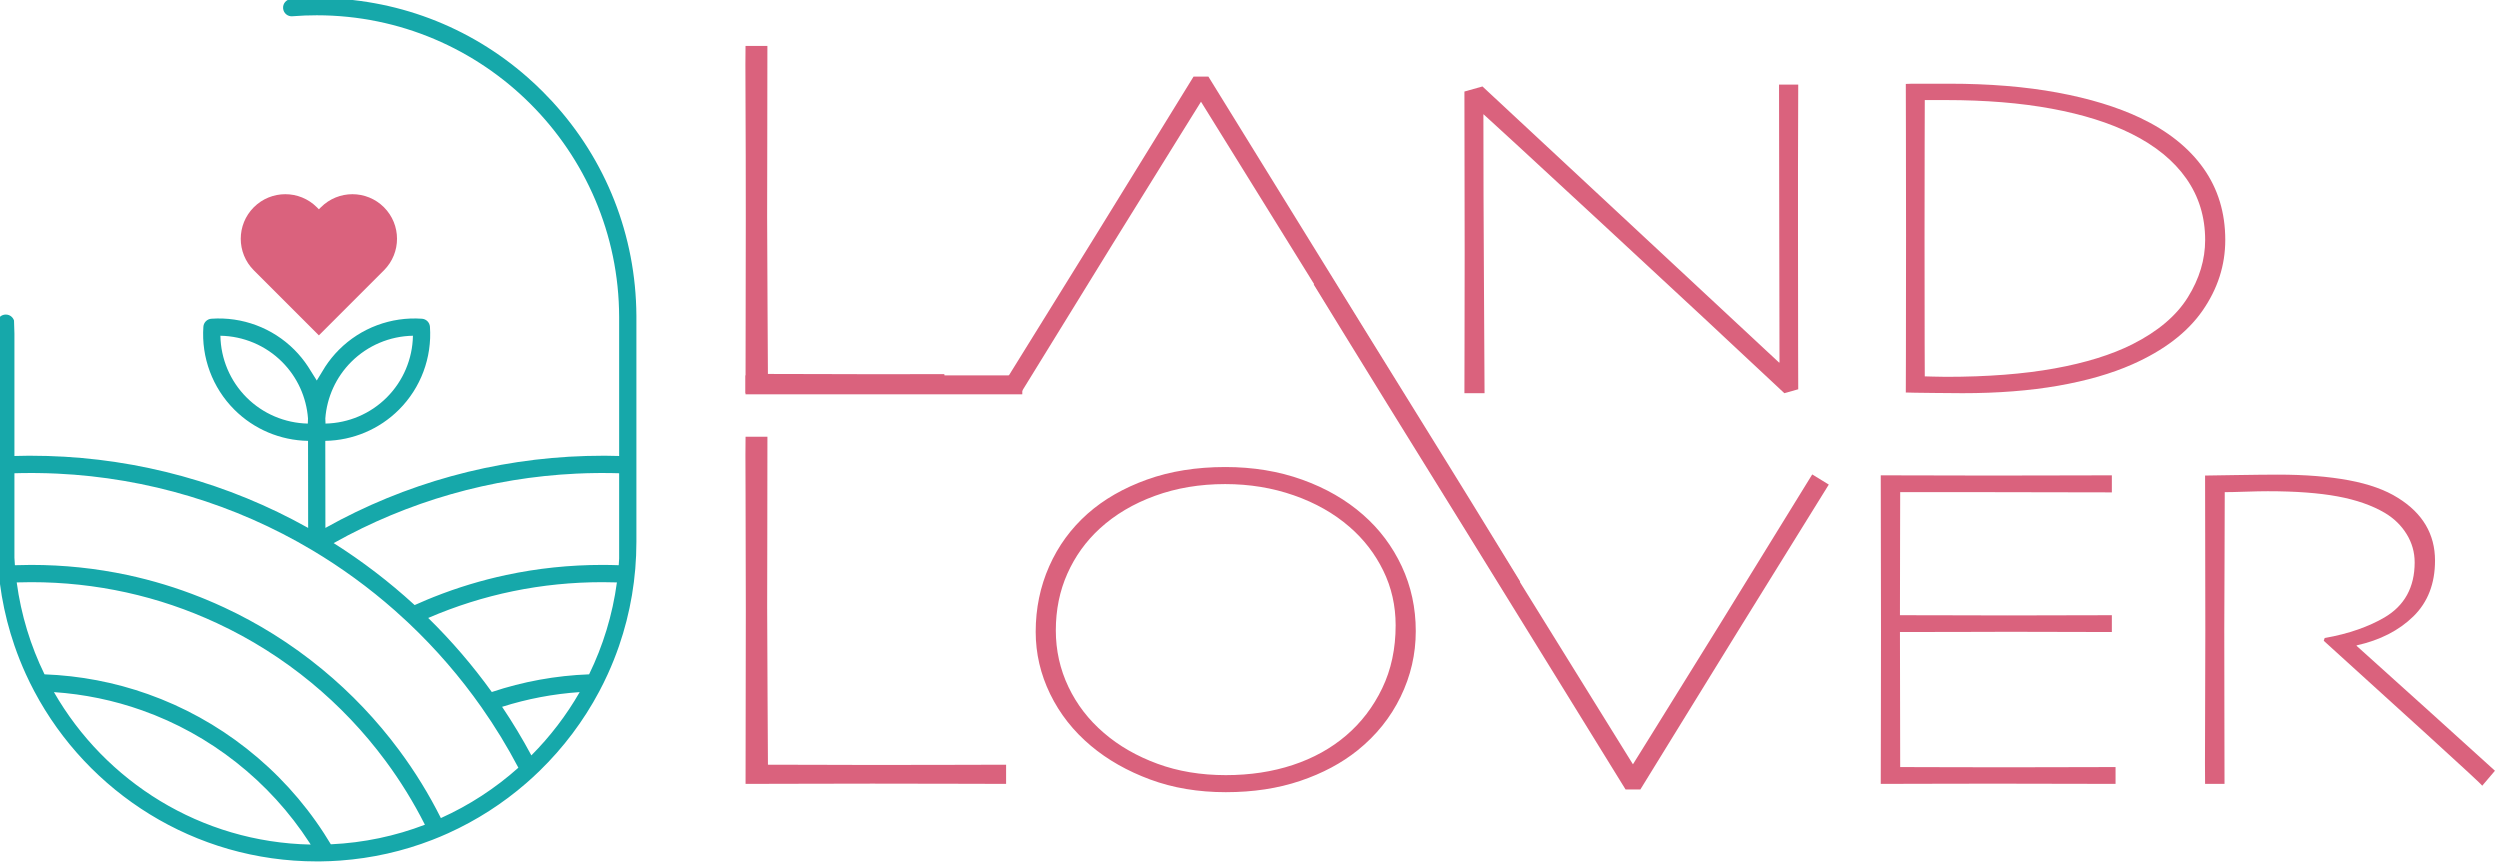
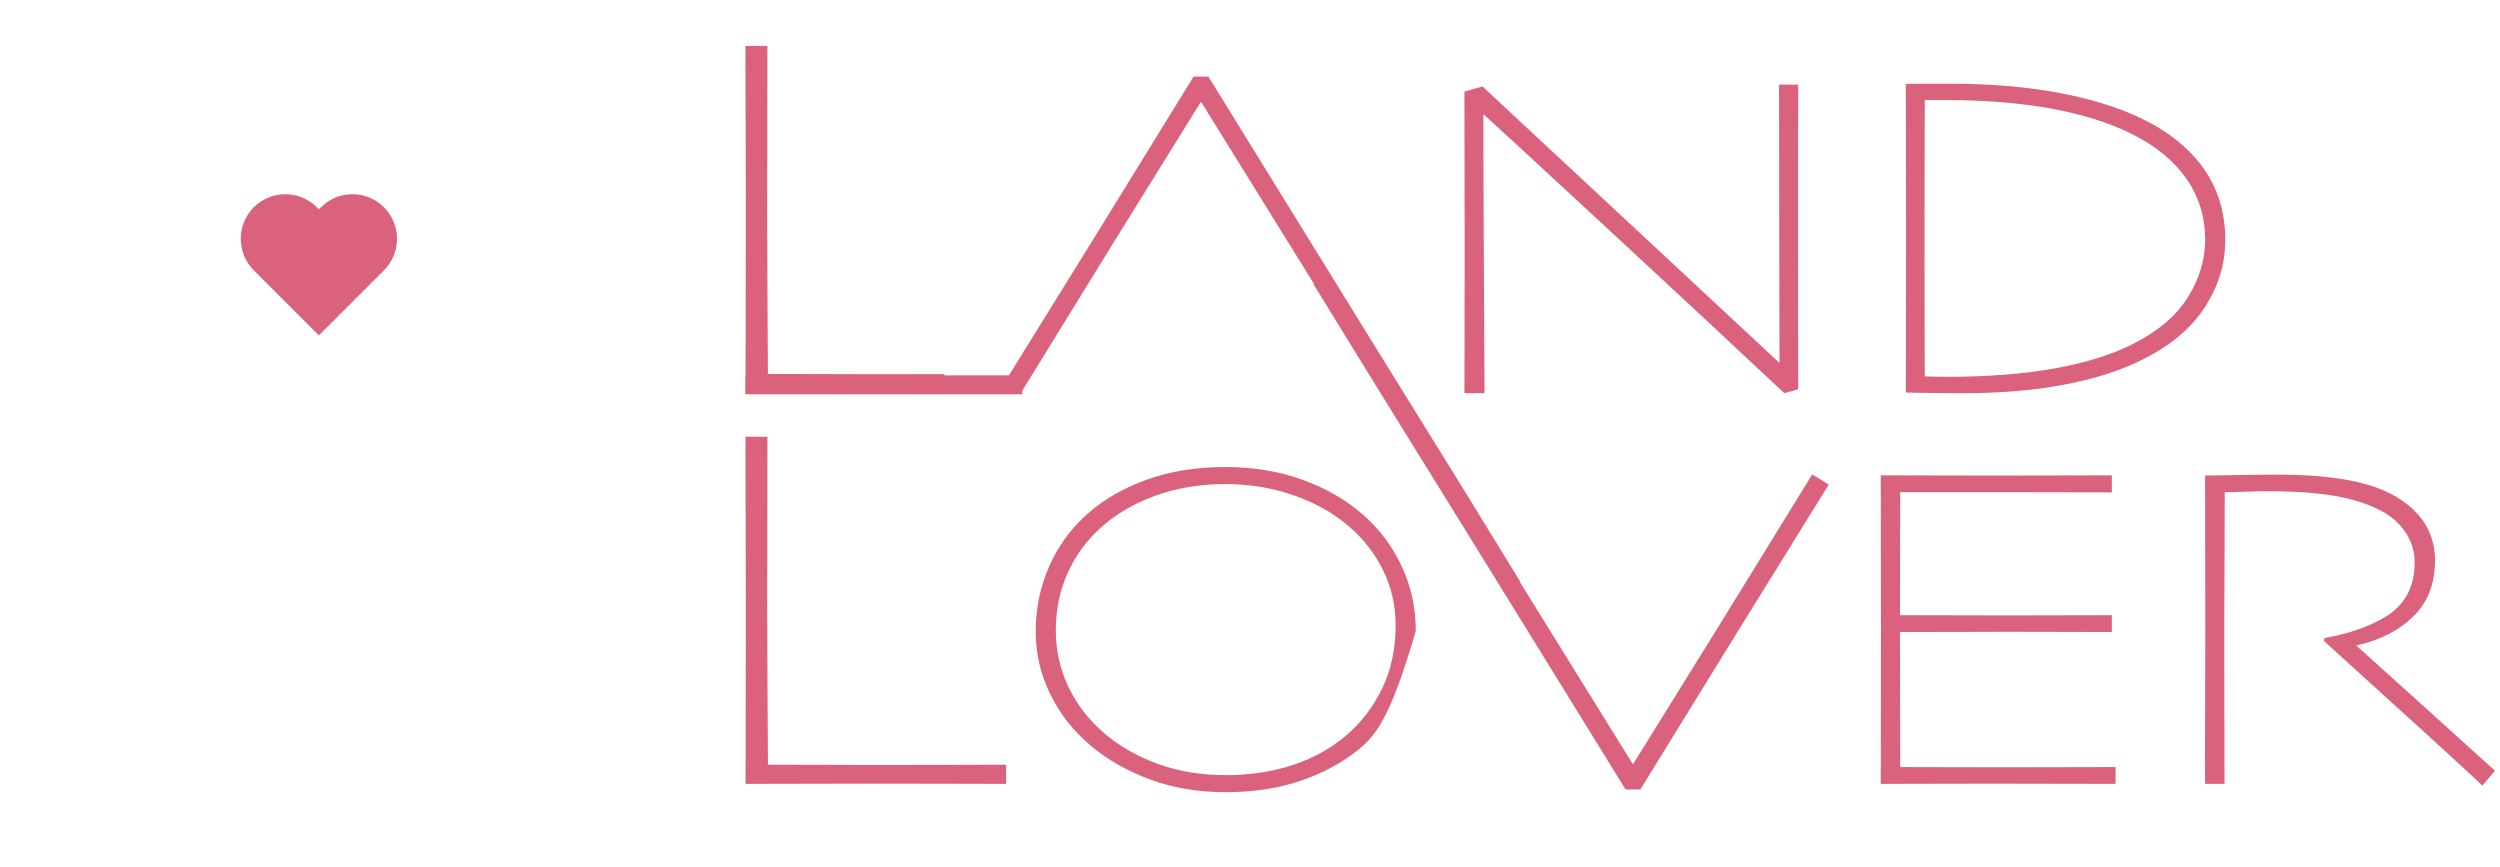
<svg xmlns="http://www.w3.org/2000/svg" width="100%" height="100%" viewBox="0 0 150 52" version="1.1" xml:space="preserve" style="fill-rule:evenodd;clip-rule:evenodd;stroke-miterlimit:2;">
  <g transform="matrix(1,0,0,1,-96.489,-30.671)">
    <g transform="matrix(1,0,0,1,-674.15,-4671.05)">
      <g transform="matrix(1,0,0,1,-0.013,0)">
        <g transform="matrix(0.021,0,0,0.021,779.285,4709.1)">
          <path d="M668.267,258.457C628.285,218.476 563.455,218.476 523.461,258.457L499.999,281.918L476.539,258.457C436.544,218.476 371.714,218.476 331.733,258.457C291.752,298.438 291.752,363.268 331.733,403.263L499.999,571.529L644.805,426.724L668.267,403.263C708.247,363.268 708.247,298.438 668.267,258.457Z" style="fill:#da627d;fill-rule:nonzero;stroke:#da627d;stroke-width:49.95px;" />
        </g>
        <g transform="matrix(0.002,0,0,0.002,618.813,4692.2)">
          <path d="M68768.3,4135.17C70338.9,4135.17 71614,5410.26 71614,6980.82C71614,8551.38 70338.9,9826.47 68768.3,9826.47C67197.8,9826.47 65922.7,8551.38 65922.7,6980.82C65922.7,5410.26 67197.8,4135.17 68768.3,4135.17ZM68768.3,4566.86C70100.6,4566.86 71182.3,5648.52 71182.3,6980.82C71182.3,8313.12 70100.6,9394.78 68768.3,9394.78C67436,9394.78 66354.4,8313.12 66354.4,6980.82C66354.4,5648.52 67436,4566.86 68768.3,4566.86Z" style="fill:#da627d;" />
        </g>
        <g transform="matrix(0.039,0,0,0.039,711.659,4661.72)">
-           <path d="M2491.72,1511.19L2491.72,1859.23C2491.72,1915.19 2482.35,1968.98 2465.1,2019.12C2459.97,2034.01 2454.15,2048.57 2447.68,2062.78C2443.58,2071.76 2439.22,2080.6 2434.61,2089.28C2410.41,2134.86 2379.25,2176.2 2342.55,2211.85C2335.93,2218.28 2329.14,2224.52 2322.17,2230.58C2286.31,2261.72 2245.9,2287.76 2202.07,2307.56C2194.02,2311.2 2185.85,2314.62 2177.57,2317.83C2133.05,2335.1 2085.39,2346.07 2035.7,2349.64C2025.93,2350.34 2016.07,2350.76 2006.15,2350.88C2004.12,2350.9 2002.08,2350.91 2000.04,2350.91C1811.76,2350.91 1648.06,2244.86 1565.46,2089.28C1560.85,2080.6 1556.49,2071.76 1552.4,2062.78C1545.89,2048.5 1540.04,2033.86 1534.9,2018.9C1517.99,1969.68 1508.68,1916.95 1508.36,1862.11L1508.28,1862.1L1508.28,1522.8C1508.28,1522.19 1508.32,1521.6 1508.4,1521.02C1509.27,1514.58 1514.79,1509.61 1521.47,1509.61L1521.64,1509.61C1527.53,1509.61 1532.51,1513.47 1534.21,1518.79C1534.28,1525.54 1534.48,1532.25 1534.83,1538.93L1534.83,1727.19C1541.04,1727.02 1547.25,1726.9 1553.4,1726.84L1556.59,1726.82C1557.9,1726.81 1559.21,1726.81 1560.52,1726.81C1568.9,1726.81 1577.27,1726.93 1585.62,1727.17C1726.59,1731.21 1864.3,1769.23 1986.71,1837.85L1986.54,1703.91C1944.09,1703.21 1903.41,1686.13 1873.18,1655.9C1839.59,1622.31 1822.22,1575.82 1825.53,1528.34C1825.99,1521.74 1831.25,1516.48 1837.85,1516.02C1885.34,1512.72 1931.83,1530.08 1965.42,1563.66C1973.33,1571.58 1980.34,1580.22 1986.4,1589.42L2000,1611.09L2012.95,1589.85C2019.07,1580.49 2026.17,1571.7 2034.21,1563.66L2034.22,1563.66C2067.8,1530.08 2114.29,1512.72 2161.78,1516.02C2168.38,1516.48 2173.64,1521.73 2174.1,1528.34C2177.41,1575.82 2160.04,1622.31 2126.46,1655.9C2096.23,1686.13 2055.54,1703.21 2013.09,1703.91L2013.26,1837.85C2135.7,1769.2 2273.45,1731.19 2414.45,1727.17C2422.78,1726.93 2431.13,1726.81 2439.48,1726.81C2440.81,1726.81 2442.14,1726.81 2443.48,1726.82L2446.77,1726.84C2452.86,1726.9 2459,1727.02 2465.17,1727.19L2465.17,1513.43C2464.68,1257.36 2256.2,1049.18 2000.01,1049.18C1987.7,1049.18 1975.5,1049.66 1963.43,1050.61L1963.27,1050.61L1963.07,1050.63L1962.48,1050.68C1955.23,1051.31 1948.83,1045.93 1948.21,1038.68L1948.19,1038.5C1947.56,1031.25 1952.94,1024.85 1960.19,1024.23L1960.75,1024.18C1960.81,1024.16 1960.87,1024.15 1960.93,1024.15C1973.86,1023.14 1986.88,1022.63 1999.99,1022.63C2120.55,1022.63 2234.47,1065.71 2324.18,1144.58C2332.22,1151.65 2340.06,1159.01 2347.7,1166.65C2352.59,1171.54 2357.37,1176.51 2362.03,1181.57C2445.12,1271.78 2490.94,1387.94 2491.71,1511.19L2491.72,1511.19ZM1570.39,1753.43C1567.11,1753.39 1563.81,1753.37 1560.52,1753.37C1555.83,1753.37 1551.1,1753.41 1546.35,1753.48C1542.52,1753.55 1538.68,1753.63 1534.83,1753.75L1534.83,1883.84C1535.03,1887.65 1535.27,1891.44 1535.56,1895.22C1543.92,1894.93 1552.27,1894.76 1560.52,1894.76C1610.9,1894.76 1660.38,1899.96 1708.65,1910.28C1747.02,1918.49 1784.63,1929.93 1821.3,1944.58C1823.79,1945.58 1826.28,1946.59 1828.77,1947.62C1838.44,1951.61 1848.05,1955.83 1857.59,1960.27C1883.76,1972.45 1909.16,1986.24 1933.63,2001.54C1959.7,2017.83 1984.7,2035.84 2008.46,2055.43C2052.81,2091.98 2092.61,2133.87 2126.75,2179.93C2151.16,2212.81 2172.64,2247.75 2190.92,2284.24C2234.66,2264.55 2274.81,2238.3 2310.14,2206.75C2293.22,2174.53 2274.21,2143.39 2253.33,2113.7C2220.73,2067.26 2183.37,2024.02 2142.22,1985.09C2141.19,1984.11 2140.16,1983.14 2139.12,1982.17L2139.06,1982.11C2139.02,1982.07 2138.98,1982.03 2138.94,1982C2132.65,1976.1 2126.27,1970.3 2119.8,1964.59C2080.56,1930 2038.08,1899.01 1993.21,1872.26C1874.31,1801.33 1739.42,1760.9 1600.78,1754.32C1590.67,1753.84 1580.54,1753.55 1570.39,1753.43ZM2291.45,1910.26C2339.68,1899.95 2389.13,1894.76 2439.48,1894.76C2447.75,1894.76 2456.13,1894.93 2464.51,1895.23C2464.77,1891.9 2464.99,1888.57 2465.17,1885.23L2465.17,1753.75C2461.37,1753.64 2457.58,1753.55 2453.81,1753.49C2449,1753.41 2444.22,1753.37 2439.48,1753.37C2436.21,1753.37 2432.95,1753.39 2429.68,1753.43C2419.53,1753.54 2409.4,1753.84 2399.29,1754.32C2268.03,1760.54 2140.13,1797.13 2025.96,1861.21C2069.8,1888.91 2111.26,1920.59 2149.52,1955.62L2150.54,1956.55C2156.96,1953.66 2163.41,1950.86 2169.9,1948.17C2173.33,1946.83 2176.75,1945.44 2180.14,1944.01C2216.39,1929.62 2253.55,1918.36 2291.45,1910.26ZM2461.73,1921.68C2454.28,1921.44 2446.84,1921.31 2439.48,1921.31C2346.17,1921.31 2256.09,1939.83 2171.42,1976.36C2207.17,2011.39 2240,2049.61 2269.25,2090.29C2317.55,2074.14 2367.78,2065.02 2418.96,2063.1C2440.31,2019.35 2455,1971.77 2461.73,1921.68ZM1538.35,1921.68C1545.07,1971.77 1559.77,2019.35 1581.12,2063.1C1635.64,2065.15 1689.08,2075.37 1740.26,2093.55C1795.06,2113.01 1846.16,2141.22 1892.13,2177.4C1938.83,2214.13 1978.87,2257.99 2011.13,2307.77C2014.73,2313.32 2018.23,2318.93 2021.62,2324.59C2072.39,2322.27 2121.06,2311.8 2166.35,2294.47C2148.94,2259.95 2128.55,2226.9 2105.42,2195.75C2072.56,2151.42 2034.26,2111.1 1991.57,2075.91C1947.25,2039.36 1898.4,2008.55 1846.38,1984.34C1756.55,1942.52 1660.38,1921.31 1560.52,1921.31C1553.19,1921.31 1545.77,1921.44 1538.35,1921.68ZM2404.47,2090.44C2363.78,2093.21 2323.81,2100.79 2285.1,2113.07C2301.33,2137.18 2316.37,2162.15 2330.13,2187.81C2358.96,2158.85 2384.01,2126.13 2404.47,2090.44ZM1990.63,2324.99C1990.04,2324.06 1989.45,2323.14 1988.85,2322.22C1958.18,2274.89 1920.11,2233.19 1875.71,2198.27C1832.01,2163.88 1783.45,2137.07 1731.37,2118.57C1687.59,2103.02 1642.07,2093.6 1595.61,2090.45C1674.5,2228.04 1821.59,2321.63 1990.63,2324.99ZM2052.99,1582.44C2029.56,1605.87 2015.57,1636.8 2013.13,1669.47C2013.3,1672.09 2013.4,1674.71 2013.43,1677.34C2048.74,1676.56 2082.53,1662.27 2107.68,1637.13C2132.99,1611.81 2147.31,1577.75 2147.93,1542.19C2112.37,1542.8 2078.3,1557.12 2052.99,1582.44ZM1986.5,1669.51L1986.5,1669.45C1984.05,1636.79 1970.06,1605.86 1946.64,1582.44C1921.33,1557.13 1887.26,1542.81 1851.71,1542.19C1852.32,1577.75 1866.64,1611.81 1891.95,1637.13C1917.1,1662.27 1950.89,1676.55 1986.2,1677.34C1986.23,1674.73 1986.33,1672.12 1986.5,1669.51Z" style="fill:#16a8aa;" />
-         </g>
+           </g>
        <g transform="matrix(0.259,0,0,0.258,652.913,4224.96)">
          <g transform="matrix(1,0,0,1,-68.175,886.497)">
            <g transform="matrix(1,0,0,1,-4.4,0)">
              <path d="M746.381,1052.8C740.331,1052.79 734.617,1052.78 729.239,1052.78C724.255,1052.78 718.859,1052.79 713.051,1052.81C707.242,1052.83 702.85,1052.84 699.876,1052.84C699.876,1046.2 699.886,1039.56 699.906,1032.91C699.926,1026.26 699.936,1019.39 699.936,1012.32C699.936,1002.03 699.916,993.054 699.876,985.396C699.836,977.738 699.836,973.307 699.876,972.101L704.941,972.101C704.941,978.894 704.931,986.451 704.911,994.772C704.89,1003.09 704.88,1008.74 704.88,1011.72C704.88,1014.73 704.911,1021.59 704.971,1032.31L705.061,1048.38C707.835,1048.38 712.257,1048.39 718.326,1048.41C724.396,1048.43 728.134,1048.44 729.541,1048.44C735.398,1048.44 740.86,1048.43 745.927,1048.42C746.095,1049.75 746.246,1051.26 746.381,1052.8Z" style="fill:#da627d;" />
            </g>
            <g transform="matrix(4.83297e-17,-0.789,0.894,5.47447e-17,480.902,1792.8)">
              <rect x="937.496" y="240.014" width="5.58" height="71.717" style="fill:#da627d;" />
            </g>
          </g>
          <g transform="matrix(1,0,0,1,-58.628,1314.47)">
            <g transform="matrix(0.316,-0.194,0.374,0.607,502.788,676.335)">
              <path d="M831.009,332.641C831.009,328.789 831.032,315.019 831.08,291.33C831.129,267.641 831.153,248.091 831.153,232.682C831.153,221.704 831.129,205.718 831.08,184.725C831.032,163.731 831.285,148.578 831.285,139.237L843.142,139.223C843.142,152.223 843.118,168.185 843.07,187.108C843.022,206.031 842.998,221.27 842.998,232.826C842.998,262.102 843.046,285.093 843.142,301.801C843.207,313.122 843.228,321.492 843.205,326.911C848.663,325.474 856.057,323.544 865.389,321.121C882.754,316.612 906.613,310.367 936.964,302.388C948.945,299.238 964.734,295.073 984.331,289.893C1003.93,284.713 1020.47,280.351 1033.94,276.808L1039.41,282.445C1029.73,284.991 1014,289.113 992.208,294.813C970.421,300.513 953.837,304.859 942.455,307.851C926.479,312.051 906.222,317.391 881.683,323.87C857.145,330.349 842.881,334.114 838.887,335.164L831.009,332.641Z" style="fill:#da627d;" />
            </g>
            <g transform="matrix(-0.316,0.194,-0.374,-0.607,1180.16,591.949)">
              <path d="M831.009,332.641C831.009,328.789 831.032,315.019 831.08,291.33C831.129,267.641 831.153,248.091 831.153,232.682C831.153,221.704 831.129,205.718 831.08,184.725C831.032,163.731 831.323,148.58 831.323,139.239L843.142,139.223C843.142,152.223 843.118,168.185 843.07,187.108C843.022,206.031 842.998,221.27 842.998,232.826C842.998,262.102 843.046,285.093 843.142,301.801C843.207,313.122 843.228,321.492 843.205,326.911C848.663,325.474 856.057,323.544 865.389,321.121C882.754,316.612 906.613,310.367 936.964,302.388C948.945,299.238 964.734,295.073 984.331,289.893C1003.93,284.713 1020.47,280.351 1033.94,276.808L1039.41,282.445C1029.73,284.991 1014,289.113 992.208,294.813C970.421,300.513 953.837,304.859 942.455,307.851C926.479,312.051 906.222,317.391 881.683,323.87C857.145,330.349 842.881,334.114 838.887,335.164L831.009,332.641Z" style="fill:#da627d;" />
            </g>
          </g>
          <g transform="matrix(0.371,0,0,0.371,274.013,1906.8)">
            <path d="M1114.96,332.641C1111.82,332.641 1101.12,332.614 1082.87,332.56C1064.61,332.506 1047.46,332.479 1031.42,332.479C1017.99,332.479 1003.45,332.506 987.789,332.56C972.132,332.614 960.295,332.641 952.277,332.641C952.277,314.763 952.304,296.858 952.358,278.926C952.412,260.994 952.439,242.492 952.439,223.422C952.439,195.684 952.385,171.495 952.277,150.854C952.168,130.213 952.168,118.267 952.277,115.016L965.929,115.016C965.929,133.328 965.902,153.698 965.848,176.127C965.793,198.556 965.766,213.779 965.766,221.797C965.766,229.924 965.848,248.425 966.01,277.3C966.173,306.176 966.254,320.614 966.254,320.614C973.73,320.614 985.649,320.641 1002.01,320.695C1018.37,320.75 1028.44,320.777 1032.24,320.777C1051.42,320.777 1069.02,320.75 1085.06,320.695C1101.1,320.641 1111.06,320.614 1114.96,320.614L1114.96,332.641Z" style="fill:#da627d;fill-rule:nonzero;" />
          </g>
          <g transform="matrix(0.371,0,0,0.371,274.013,1906.8)">
-             <path d="M1370.77,236.871C1370.77,251.316 1367.61,265.039 1361.3,278.039C1355,291.04 1346.07,302.21 1334.51,311.552C1324.5,319.641 1312.53,326.045 1298.62,330.763C1284.7,335.482 1269.22,337.841 1252.17,337.841C1234.94,337.841 1219.19,335.193 1204.94,329.897C1190.69,324.6 1178.36,317.57 1167.96,308.807C1156.98,299.562 1148.49,288.728 1142.47,276.306C1136.45,263.883 1133.44,250.883 1133.44,237.304C1133.44,222.667 1136.26,208.968 1141.89,196.208C1147.52,183.449 1155.54,172.446 1165.94,163.201C1176.05,154.246 1188.38,147.143 1202.92,141.895C1217.46,136.647 1233.78,134.023 1251.89,134.023C1269.22,134.023 1285.23,136.671 1299.91,141.967C1314.6,147.264 1327.24,154.583 1337.83,163.924C1348.14,172.976 1356.2,183.762 1362.03,196.281C1367.85,208.8 1370.77,222.33 1370.77,236.871ZM1358.2,233.26C1358.2,220.933 1355.62,209.498 1350.47,198.953C1345.32,188.408 1338.31,179.284 1329.45,171.58C1319.73,163.105 1308.15,156.509 1294.71,151.79C1281.28,147.071 1266.96,144.712 1251.74,144.712C1235.95,144.712 1221.34,147.168 1207.9,152.079C1194.47,156.99 1182.99,163.827 1173.45,172.591C1164.78,180.584 1158.04,189.997 1153.23,200.831C1148.41,211.664 1146.01,223.533 1146.01,236.438C1146.01,248.957 1148.63,260.753 1153.88,271.828C1159.13,282.902 1166.52,292.532 1176.05,300.718C1185.39,308.807 1196.52,315.235 1209.42,320.002C1222.32,324.769 1236.57,327.152 1252.17,327.152C1267.29,327.152 1281.23,325.034 1293.99,320.796C1306.75,316.559 1317.85,310.396 1327.29,302.307C1336.72,294.218 1344.24,284.347 1349.82,272.695C1355.41,261.042 1358.2,247.897 1358.2,233.26Z" style="fill:#da627d;fill-rule:nonzero;" />
+             <path d="M1370.77,236.871C1355,291.04 1346.07,302.21 1334.51,311.552C1324.5,319.641 1312.53,326.045 1298.62,330.763C1284.7,335.482 1269.22,337.841 1252.17,337.841C1234.94,337.841 1219.19,335.193 1204.94,329.897C1190.69,324.6 1178.36,317.57 1167.96,308.807C1156.98,299.562 1148.49,288.728 1142.47,276.306C1136.45,263.883 1133.44,250.883 1133.44,237.304C1133.44,222.667 1136.26,208.968 1141.89,196.208C1147.52,183.449 1155.54,172.446 1165.94,163.201C1176.05,154.246 1188.38,147.143 1202.92,141.895C1217.46,136.647 1233.78,134.023 1251.89,134.023C1269.22,134.023 1285.23,136.671 1299.91,141.967C1314.6,147.264 1327.24,154.583 1337.83,163.924C1348.14,172.976 1356.2,183.762 1362.03,196.281C1367.85,208.8 1370.77,222.33 1370.77,236.871ZM1358.2,233.26C1358.2,220.933 1355.62,209.498 1350.47,198.953C1345.32,188.408 1338.31,179.284 1329.45,171.58C1319.73,163.105 1308.15,156.509 1294.71,151.79C1281.28,147.071 1266.96,144.712 1251.74,144.712C1235.95,144.712 1221.34,147.168 1207.9,152.079C1194.47,156.99 1182.99,163.827 1173.45,172.591C1164.78,180.584 1158.04,189.997 1153.23,200.831C1148.41,211.664 1146.01,223.533 1146.01,236.438C1146.01,248.957 1148.63,260.753 1153.88,271.828C1159.13,282.902 1166.52,292.532 1176.05,300.718C1185.39,308.807 1196.52,315.235 1209.42,320.002C1222.32,324.769 1236.57,327.152 1252.17,327.152C1267.29,327.152 1281.23,325.034 1293.99,320.796C1306.75,316.559 1317.85,310.396 1327.29,302.307C1336.72,294.218 1344.24,284.347 1349.82,272.695C1355.41,261.042 1358.2,247.897 1358.2,233.26Z" style="fill:#da627d;fill-rule:nonzero;" />
          </g>
          <g transform="matrix(0.371,0,0,0.371,274.013,1906.8)">
            <path d="M1807.73,332.641C1803.68,332.641 1790.73,332.617 1768.87,332.569C1747.01,332.521 1734.49,332.497 1731.32,332.497C1720.34,332.497 1707.31,332.521 1692.24,332.569C1677.17,332.617 1666.8,332.641 1661.11,332.641C1661.11,329.078 1661.14,315.813 1661.19,292.846C1661.24,269.88 1661.26,251.269 1661.26,237.015C1661.26,223.533 1661.24,208.294 1661.19,191.297C1661.14,174.3 1661.11,156.942 1661.11,139.223C1669.68,139.223 1681.53,139.247 1696.65,139.295C1711.77,139.343 1722.79,139.367 1729.73,139.367C1737.24,139.367 1750.79,139.343 1770.39,139.295C1789.99,139.247 1801.66,139.223 1805.42,139.223L1805.42,149.912C1801.37,149.912 1787.82,149.888 1764.76,149.84C1741.69,149.792 1728.86,149.768 1726.26,149.768L1673.25,149.768C1673.25,155.738 1673.22,165.513 1673.18,179.091C1673.13,192.669 1673.1,208.607 1673.1,226.904C1683.12,226.904 1695.93,226.928 1711.53,226.976C1727.13,227.024 1736.66,227.048 1740.13,227.048C1743.3,227.048 1753.99,227.024 1772.19,226.976C1790.39,226.928 1801.47,226.904 1805.42,226.904L1805.42,237.449C1801.85,237.449 1791.43,237.425 1774.14,237.377C1756.86,237.328 1745.95,237.304 1741.43,237.304C1739.4,237.304 1730.69,237.328 1715.28,237.377C1699.88,237.425 1685.82,237.449 1673.1,237.449C1673.1,242.938 1673.13,257.599 1673.18,281.434C1673.22,305.268 1673.25,318.822 1673.25,322.096C1679.12,322.096 1688.32,322.12 1700.84,322.169C1713.36,322.217 1725.83,322.241 1738.25,322.241C1743.84,322.241 1755.99,322.217 1774.72,322.169C1793.45,322.12 1804.45,322.096 1807.73,322.096L1807.73,332.641Z" style="fill:#da627d;fill-rule:nonzero;" />
          </g>
          <g transform="matrix(0.371,0,0,0.371,274.013,1906.8)">
            <path d="M2044.63,324.408L2036.68,333.797C2036.59,333.315 2025.15,322.674 2002.38,301.873C1979.6,281.073 1958.05,261.427 1937.73,242.938L1938.31,241.204C1945.92,239.856 1952.85,238.075 1959.11,235.86C1965.37,233.645 1970.86,231.141 1975.58,228.348C1981.84,224.689 1986.56,219.97 1989.74,214.192C1992.91,208.414 1994.5,201.625 1994.5,193.825C1994.5,187.469 1992.84,181.571 1989.52,176.13C1986.2,170.689 1981.65,166.235 1975.87,162.768C1967.88,158.049 1958.05,154.607 1946.4,152.44C1934.75,150.273 1920.21,149.19 1902.78,149.19C1899.31,149.19 1894.69,149.286 1888.91,149.479C1883.13,149.671 1878.8,149.768 1875.91,149.768C1875.91,160.65 1875.86,176.106 1875.77,196.136C1875.67,216.166 1875.62,229.408 1875.62,235.86C1875.62,248.282 1875.65,265.833 1875.69,288.512C1875.74,311.19 1875.77,325.9 1875.77,332.641L1863.63,332.641C1863.54,327.826 1863.54,315.283 1863.63,295.012C1863.73,274.741 1863.78,255.216 1863.78,236.438C1863.78,217.468 1863.75,199.244 1863.7,181.766C1863.66,164.287 1863.63,150.154 1863.63,139.367C1863.63,139.367 1869.72,139.271 1881.91,139.078C1894.09,138.886 1903.16,138.789 1909.13,138.789C1926.08,138.789 1940.84,139.969 1953.41,142.328C1965.97,144.688 1976.21,148.371 1984.1,153.379C1991.81,158.194 1997.58,163.876 2001.44,170.424C2005.29,176.972 2007.21,184.387 2007.21,192.669C2007.21,207.114 2002.71,218.767 1993.71,227.626C1984.7,236.486 1972.88,242.553 1958.25,245.827L1958.25,246.116C1969.03,255.842 1984.63,269.95 2005.05,288.44C2025.46,306.929 2038.66,318.918 2044.63,324.408Z" style="fill:#da627d;fill-rule:nonzero;" />
          </g>
          <g transform="matrix(0.371,0,0,0.371,279.013,1815.94)">
            <path d="M1596.11,139.223C1596.01,155.497 1595.96,172.88 1595.96,191.369L1595.96,230.804C1595.96,265.472 1595.99,289.908 1596.04,304.112C1596.08,318.317 1596.11,327.008 1596.11,330.186L1587.44,332.641C1557.4,304.329 1519.65,269.059 1474.19,226.832C1428.74,184.604 1403.9,161.613 1399.66,157.857L1399.52,157.857C1399.52,189.828 1399.64,225.748 1399.88,265.616C1400.12,305.485 1400.24,327.826 1400.24,332.641L1387.67,332.641C1387.67,329.752 1387.69,319.304 1387.74,301.296C1387.79,283.288 1387.82,264.365 1387.82,244.527C1387.82,231.334 1387.79,213.253 1387.74,190.286C1387.69,167.318 1387.67,151.742 1387.67,143.556L1398.94,140.378C1408.47,149.238 1439.99,178.681 1493.48,228.708C1546.97,278.735 1577.18,306.976 1584.12,313.429L1584.41,313.429C1584.41,303.992 1584.36,277.63 1584.26,234.343C1584.17,191.056 1584.12,159.349 1584.12,139.223L1596.11,139.223Z" style="fill:#da627d;fill-rule:nonzero;" />
          </g>
          <g transform="matrix(0.371,0,0,0.371,279.013,1815.78)">
            <path d="M1862.76,237.015C1862.76,252.905 1858.02,267.687 1848.54,281.362C1839.05,295.036 1824.44,306.255 1804.69,315.018C1791.69,320.796 1776.31,325.25 1758.55,328.38C1740.78,331.51 1720.82,333.075 1698.67,333.075C1696.84,333.075 1690.97,333.026 1681.05,332.93C1671.13,332.834 1665.21,332.738 1663.28,332.641C1663.28,328.693 1663.31,320.796 1663.35,308.951C1663.4,297.107 1663.43,272.261 1663.43,234.415C1663.43,204.756 1663.4,182.945 1663.35,168.981C1663.31,155.016 1663.28,145.097 1663.28,139.223C1664.63,139.126 1667.13,139.078 1670.79,139.078L1690.29,139.078C1715.43,139.078 1737.99,140.932 1757.97,144.64C1777.95,148.347 1795.16,153.62 1809.61,160.457C1826.94,168.739 1840.13,179.308 1849.19,192.164C1858.24,205.02 1862.76,219.97 1862.76,237.015ZM1850.2,237.015C1850.2,222.57 1846.27,209.738 1838.42,198.519C1830.58,187.301 1819.14,177.935 1804.12,170.424C1790.44,163.587 1773.88,158.362 1754.43,154.751C1734.98,151.14 1712.97,149.334 1688.41,149.334L1675.13,149.334C1675.13,156.557 1675.1,165.874 1675.05,177.285C1675.01,188.697 1674.98,207.981 1674.98,235.138C1674.98,273.945 1675.01,296.238 1675.05,302.017C1675.1,307.795 1675.13,314.633 1675.13,322.53C1675.41,322.53 1677.17,322.578 1680.4,322.674C1683.62,322.77 1686.3,322.819 1688.41,322.819C1714.32,322.819 1736.92,321.061 1756.23,317.546C1775.54,314.031 1791.69,309 1804.69,302.451C1820.68,294.362 1832.26,284.515 1839.43,272.911C1846.61,261.307 1850.2,249.342 1850.2,237.015Z" style="fill:#da627d;fill-rule:nonzero;" />
          </g>
        </g>
      </g>
    </g>
  </g>
</svg>